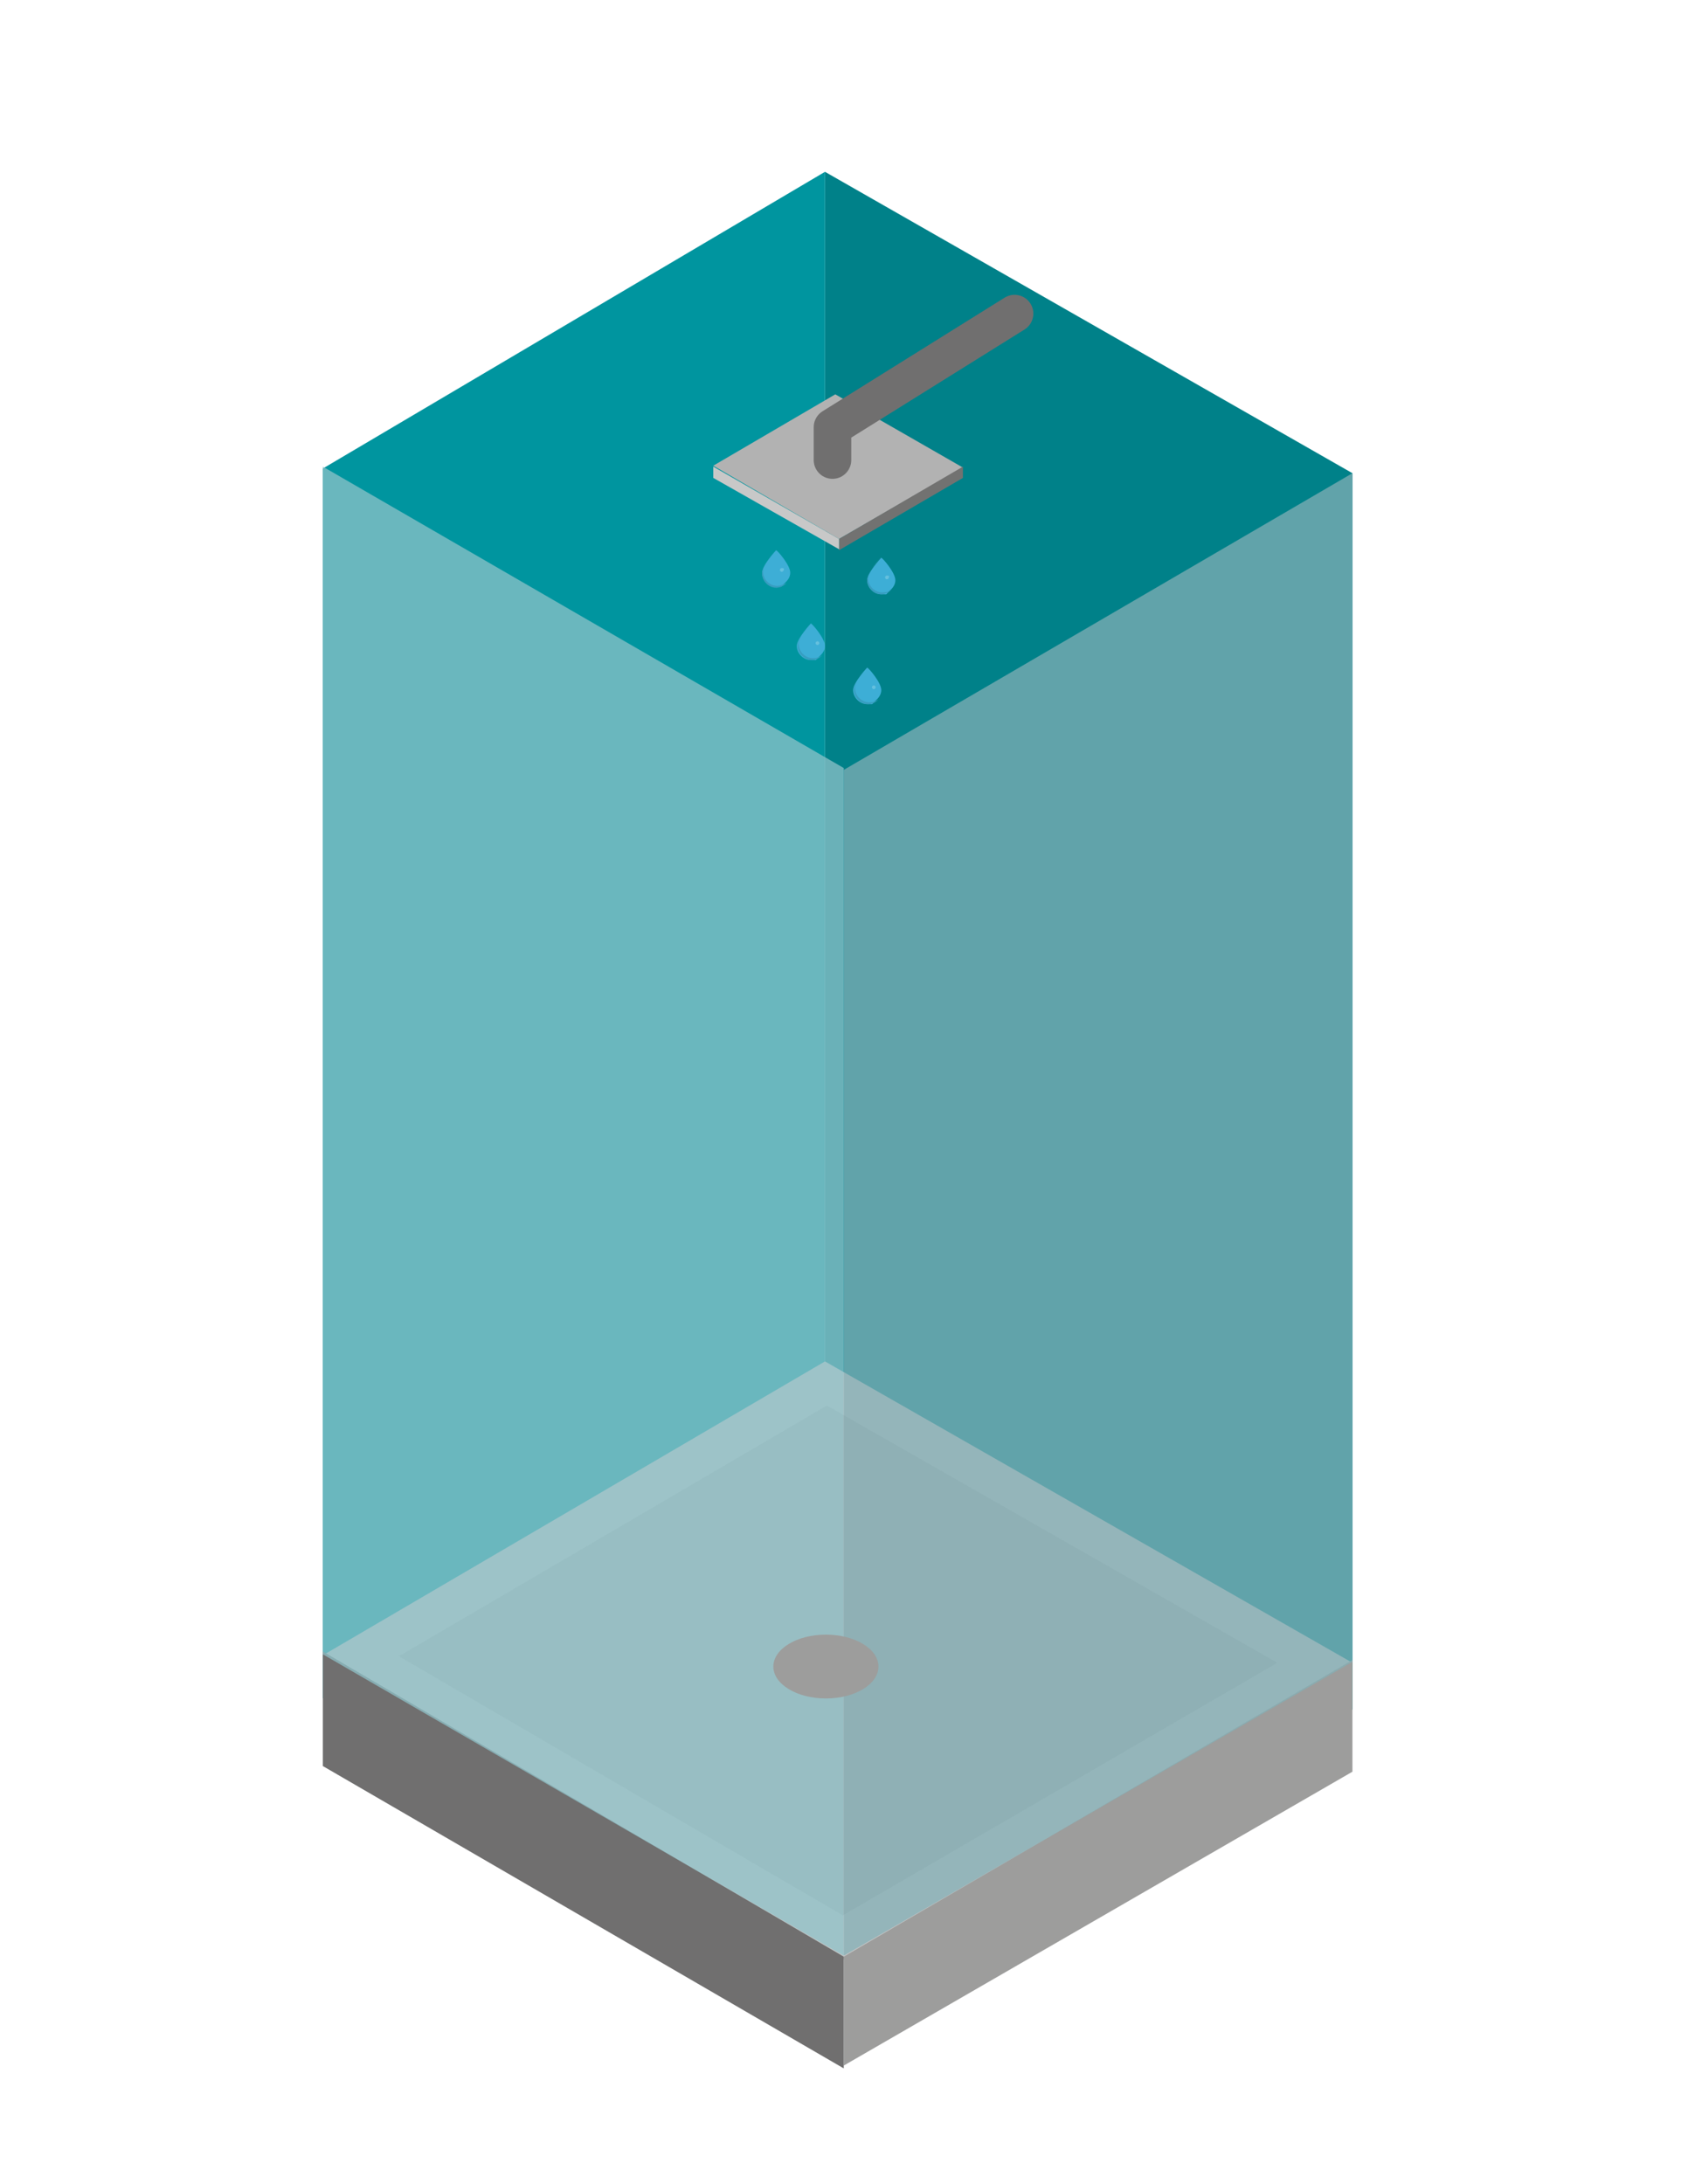
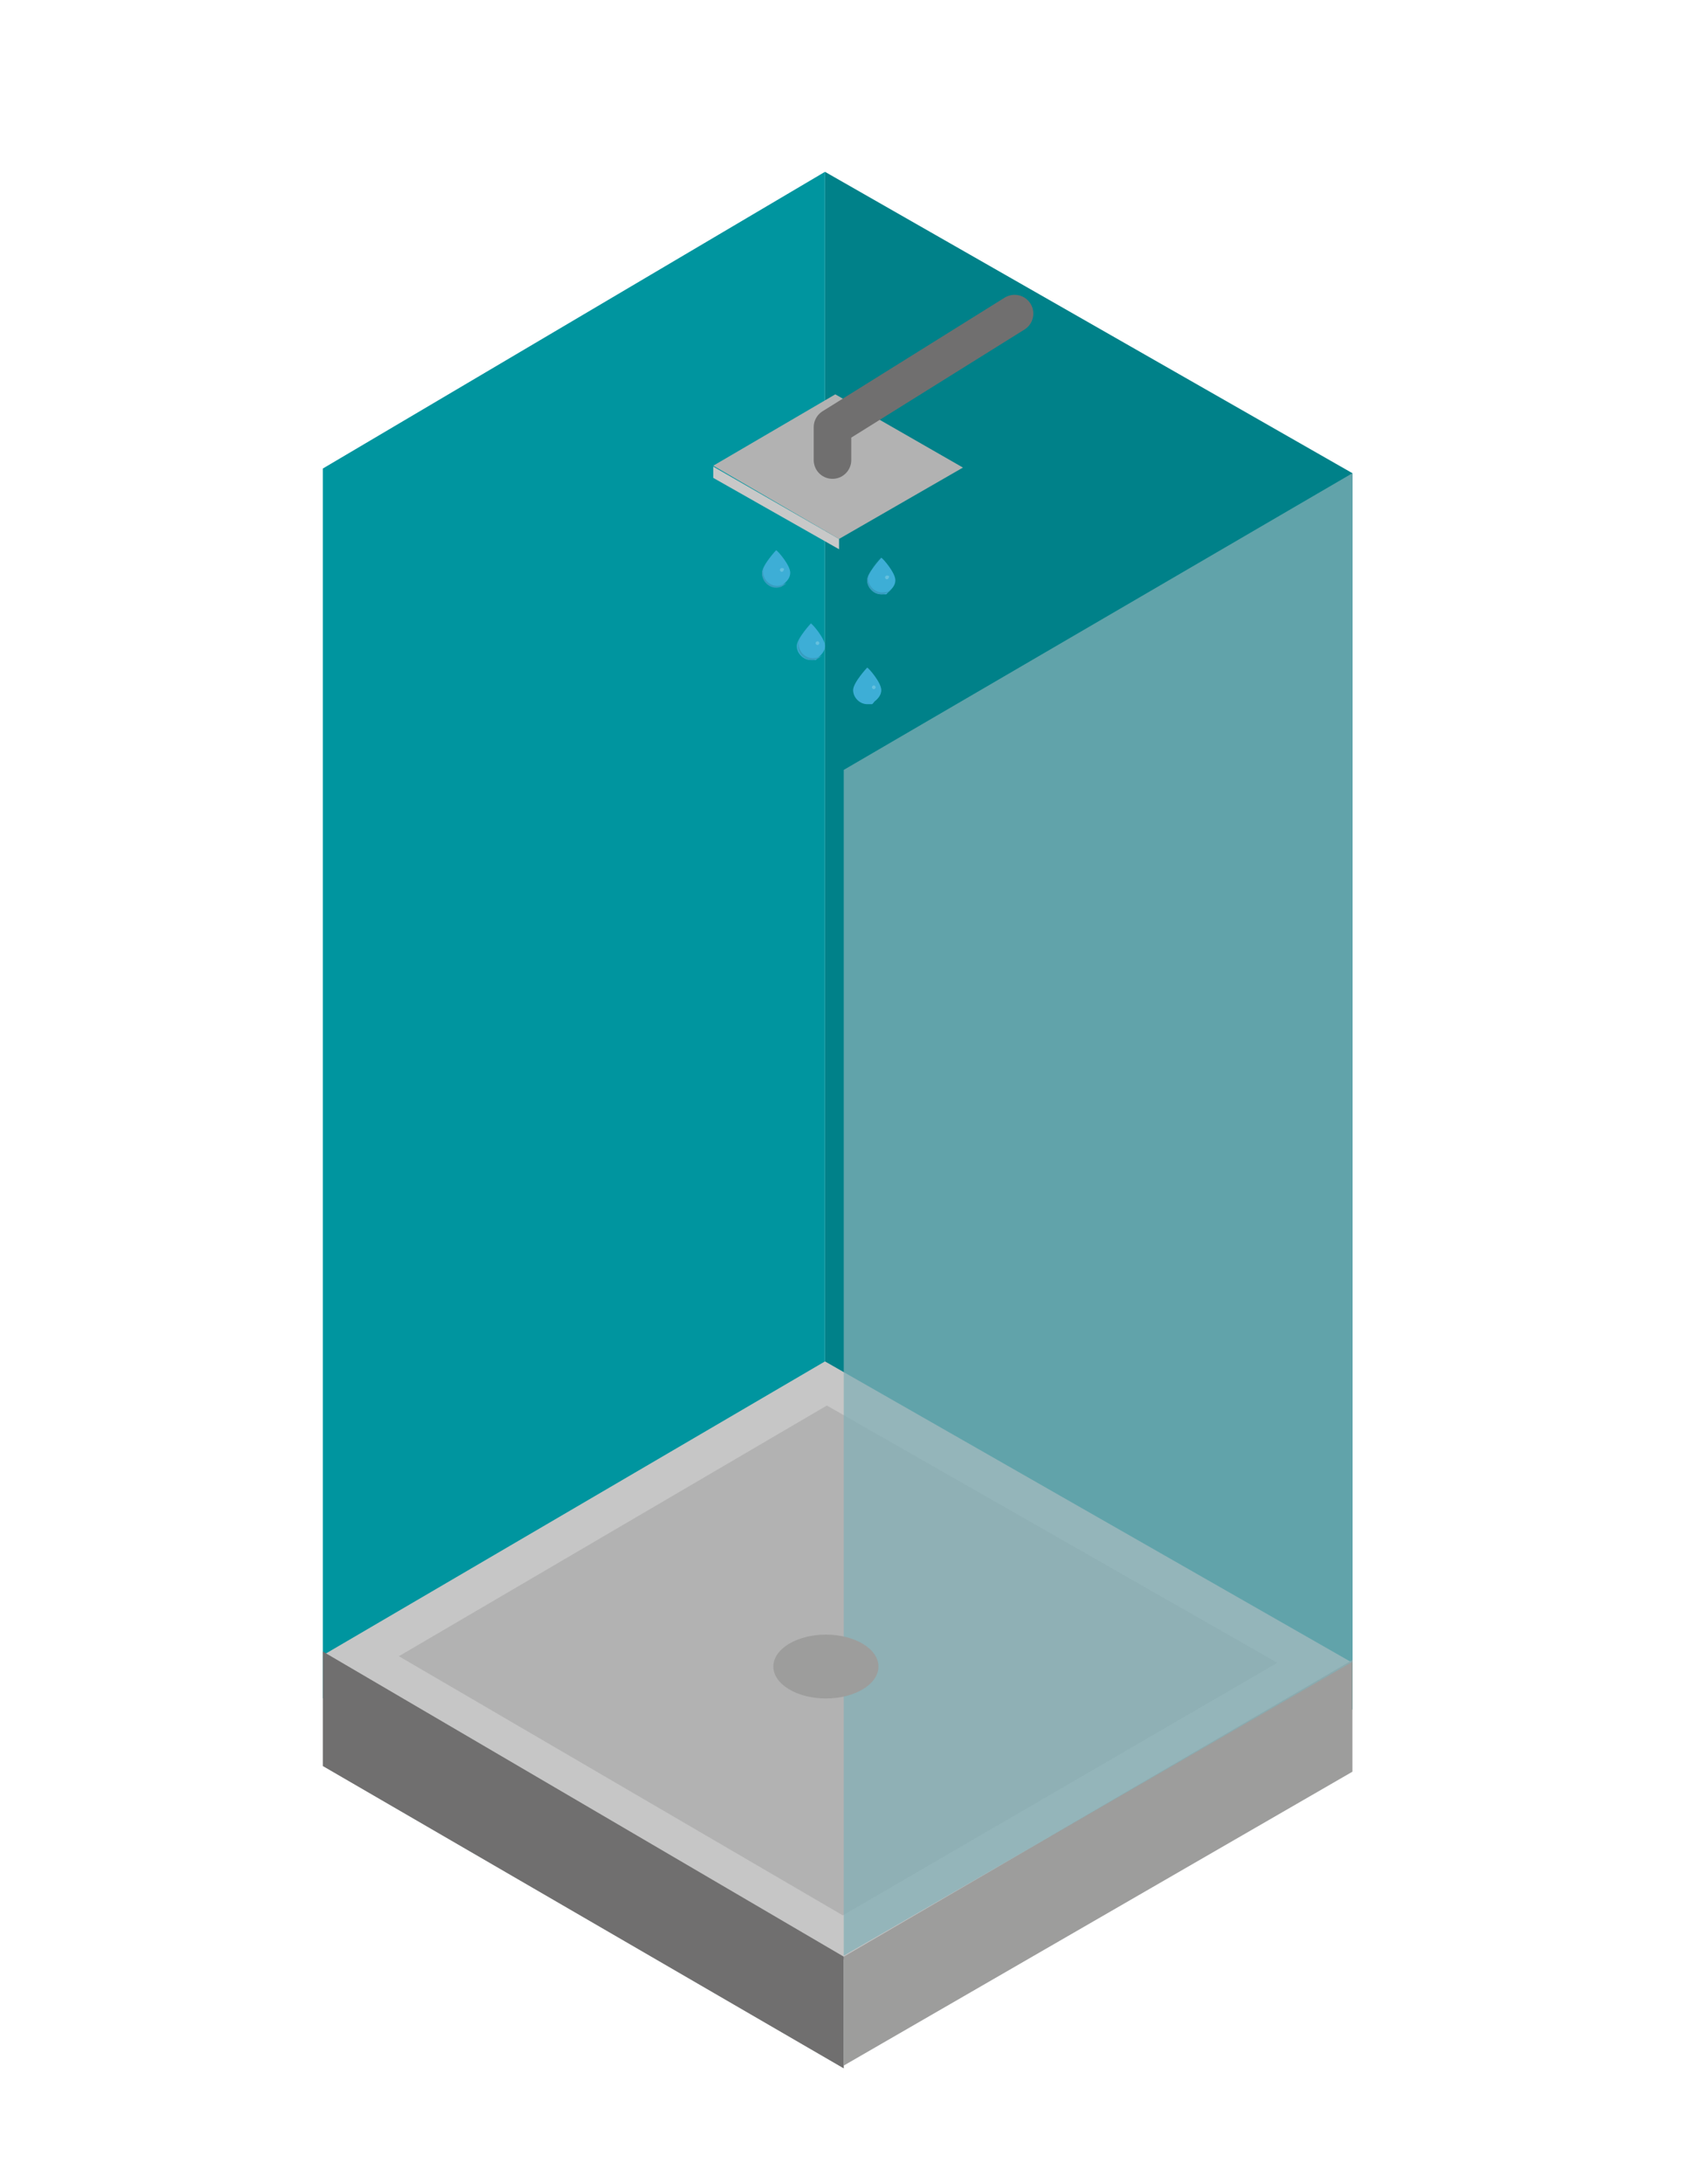
<svg xmlns="http://www.w3.org/2000/svg" version="1.1" x="0px" y="0px" viewBox="0 0 180.6 232.6" style="enable-background:new 0 0 180.6 232.6;" xml:space="preserve">
  <style type="text/css">
	.st0{opacity:0.5;fill:#8A8989;}
	.st1{fill:#97AA40;}
	.st2{fill:#A46F57;}
	.st3{fill:#ABB2B5;}
	.st4{fill:#E2E6E8;}
	.st5{fill:#80A944;}
	.st6{fill:#616668;}
	.st7{fill:#3F8D4A;}
	.st8{fill:url(#SVGID_1_);}
	.st9{fill:url(#SVGID_2_);}
	.st10{fill:url(#SVGID_3_);}
	.st11{fill:url(#SVGID_4_);}
	.st12{fill:url(#SVGID_5_);}
	.st13{fill:url(#SVGID_6_);}
	.st14{fill:url(#SVGID_7_);}
	.st15{fill:url(#SVGID_8_);}
	.st16{fill:url(#SVGID_9_);}
	.st17{fill:#F4F4F4;}
	.st18{fill:#DCDCDC;}
	.st19{fill:#B4B4B4;}
	.st20{fill:#A8A8A7;}
	.st21{fill:#797979;}
	.st22{fill:#B53750;}
	.st23{fill:#A3304A;}
	.st24{fill:#AE354C;}
	.st25{fill:#772135;}
	.st26{fill:#87253D;}
	.st27{fill:#8B263F;}
	.st28{fill:#6B1D2F;}
	.st29{fill:#5BBDB5;}
	.st30{fill:#00959F;}
	.st31{fill:#8A8989;}
	.st32{fill:#883844;}
	.st33{display:none;}
	.st34{display:inline;fill:#5BBDB5;}
	.st35{display:inline;fill:#C6C6C6;}
	.st36{display:inline;fill:#B2B2B2;}
	.st37{display:inline;fill:#9D9D9C;}
	.st38{display:inline;fill:#00959F;}
	.st39{display:inline;fill:#D2D20D;}
	.st40{display:inline;fill:#B4AF1E;}
	.st41{display:inline;fill:#BEC3C5;}
	.st42{display:inline;fill:#A3C037;}
	.st43{display:inline;fill:#F8AB08;}
	.st44{display:inline;fill:#E52321;}
	.st45{display:inline;}
	.st46{fill:#934E48;}
	.st47{fill:url(#SVGID_10_);}
	.st48{fill:#86B133;}
	.st49{fill:url(#SVGID_11_);}
	.st50{fill:url(#SVGID_12_);}
	.st51{fill:url(#SVGID_13_);}
	.st52{fill:url(#SVGID_14_);}
	.st53{fill:url(#SVGID_15_);}
	.st54{fill:url(#SVGID_16_);}
	.st55{fill:url(#SVGID_17_);}
	.st56{fill:url(#SVGID_18_);}
	.st57{fill:url(#SVGID_19_);}
	.st58{fill:url(#SVGID_20_);}
	.st59{fill:url(#SVGID_21_);}
	.st60{fill-rule:evenodd;clip-rule:evenodd;fill:#E52321;}
	.st61{fill-rule:evenodd;clip-rule:evenodd;fill:#F8AB08;}
	.st62{fill-rule:evenodd;clip-rule:evenodd;fill:#A3C037;}
	.st63{fill-rule:evenodd;clip-rule:evenodd;fill:#5BBDB5;}
	.st64{fill-rule:evenodd;clip-rule:evenodd;fill:#00959F;}
	.st65{fill:#EDEDED;}
	.st66{fill:#3C3C3B;}
	.st67{fill:none;stroke:#000000;stroke-width:0.25;stroke-miterlimit:10;}
	.st68{fill:#855B47;}
	.st69{fill:#D2D20D;}
	.st70{fill:#87A02E;}
	.st71{fill:#6F8526;}
	.st72{fill:#575756;}
	.st73{fill:#6A7E24;}
	.st74{fill:#008189;}
	.st75{fill:#CBBBA0;}
	.st76{fill:#C6C6C6;}
	.st77{opacity:0.2;fill:#EDEDED;}
	.st78{opacity:0.2;fill:#54595D;}
	.st79{fill:#878787;}
	.st80{fill:#706F6F;}
	.st81{fill:#DADADA;}
	.st82{fill:#9D9D9C;}
	.st83{fill:#C0C0C0;}
	.st84{fill:#EBEBEB;}
	.st85{fill:#CECECE;}
	.st86{opacity:0.46;}
	.st87{fill:#1D1F21;}
	.st88{fill:#DD9A08;}
	.st89{fill:#E59F08;}
	.st90{fill:#CC8F08;}
	.st91{opacity:0.3;}
	.st92{fill:#E3E3E3;}
	.st93{opacity:0.2;}
	.st94{fill:url(#SVGID_22_);}
	.st95{fill:#2D2D2C;}
	.st96{fill:#FFFFFF;stroke:#00959F;stroke-miterlimit:10;}
	.st97{fill:url(#SVGID_23_);}
	.st98{fill:url(#SVGID_24_);}
	.st99{fill:url(#SVGID_25_);}
	.st100{fill:url(#SVGID_26_);}
	.st101{fill:#6E4B3A;}
	.st102{fill:none;stroke:#855B47;stroke-width:2;stroke-linecap:round;stroke-miterlimit:10;}
	.st103{fill:#AA8357;}
	.st104{fill:#E8C48D;}
	.st105{fill:#8B6B47;}
	.st106{fill:#DFC297;}
	.st107{fill:#B6BBBE;}
	.st108{fill:#A1A1A1;}
	.st109{fill:#FCEEBB;}
	.st110{fill:#DECB90;}
	.st111{fill:#EAD697;}
	.st112{fill:#E5E5E5;}
	.st113{fill:#7E3B58;}
	.st114{fill:#FFFFFF;}
	.st115{fill:#B2B2B2;}
	.st116{fill:#F6F6F6;}
	.st117{fill:none;stroke:#F4F4F4;stroke-miterlimit:10;}
	.st118{fill:url(#SVGID_27_);}
	.st119{fill:url(#SVGID_28_);}
	.st120{fill:#FFFFFF;stroke:#000000;stroke-width:0.25;stroke-miterlimit:10;}
	.st121{clip-path:url(#SVGID_30_);fill:#1D1F21;}
	.st122{fill:#727271;}
	.st123{fill:#616160;}
	.st124{fill:#B7B6B6;}
	.st125{fill:#AAAAA9;}
	.st126{fill:#7E7E7D;}
	.st127{fill:#B0B0B0;}
	.st128{fill:#838382;}
	.st129{fill:#C4C4C4;}
	.st130{fill:#999998;}
	.st131{fill:#9B9B9A;}
	.st132{fill:none;stroke:#000000;stroke-miterlimit:10;}
	.st133{fill:#A6A6A5;}
	.st134{fill:#8C8C8B;}
	.st135{fill:#FEFEFE;}
	.st136{clip-path:url(#SVGID_32_);fill:#1D1F21;}
	.st137{clip-path:url(#SVGID_34_);fill:#1D1F21;}
	.st138{fill:#F0F0F0;}
	.st139{fill:#D2D2D2;}
	.st140{fill:#E52321;}
	.st141{fill:#C3211A;}
	.st142{fill:#A81E14;}
	.st143{fill:#F8AB08;}
	.st144{fill:#B88207;}
	.st145{fill:#97B233;}
	.st146{fill:#A3C037;}
	.st147{fill:#839B2D;}
	.st148{fill:#4B9B94;}
	.st149{fill:#448D87;}
	.st150{fill:#008A93;}
	.st151{fill:#007D84;}
	.st152{fill:url(#SVGID_35_);}
	.st153{clip-path:url(#SVGID_37_);fill:#1D1F21;}
	.st154{clip-path:url(#SVGID_39_);fill:#1D1F21;}
	.st155{clip-path:url(#SVGID_41_);fill:#1D1F21;}
	.st156{fill:#632C43;}
	.st157{fill:#DFCC00;}
	.st158{clip-path:url(#SVGID_43_);}
	.st159{fill:#757474;}
	.st160{clip-path:url(#SVGID_45_);}
	.st161{fill:#BEC3C5;}
	.st162{fill:#0095A0;}
	.st163{fill:#A4C138;}
	.st164{fill:#F8AA0D;}
	.st165{fill:#E52521;}
	.st166{fill:#56BCB5;}
	.st167{fill:#A08D46;}
	.st168{fill:#FFE297;}
	.st169{fill:#F2F2F2;}
	.st170{fill:#919799;}
	.st171{fill:url(#SVGID_46_);}
	.st172{fill:url(#SVGID_47_);}
	.st173{fill:url(#SVGID_48_);}
	.st174{fill:url(#SVGID_49_);}
	.st175{fill:url(#SVGID_50_);}
	.st176{fill:url(#SVGID_51_);}
	.st177{fill:url(#SVGID_52_);}
	.st178{fill:url(#SVGID_53_);}
	.st179{fill:#B4AF1E;}
	.st180{fill:url(#SVGID_54_);}
	.st181{fill:url(#SVGID_55_);}
	.st182{fill:url(#SVGID_56_);}
	.st183{fill:url(#SVGID_57_);}
	.st184{fill:url(#SVGID_58_);}
	.st185{fill:url(#SVGID_59_);}
	.st186{fill:url(#SVGID_60_);}
	.st187{fill:url(#SVGID_61_);}
	.st188{fill:url(#SVGID_62_);}
	.st189{fill:url(#SVGID_63_);}
	.st190{fill:url(#SVGID_64_);}
	.st191{fill:none;stroke:#BAB484;stroke-width:4;stroke-miterlimit:10;}
	.st192{fill:url(#SVGID_65_);}
	.st193{fill:#659172;}
	.st194{fill:url(#SVGID_66_);}
	.st195{fill:#82B57A;}
	.st196{fill:url(#SVGID_67_);}
	.st197{fill:#7FB894;}
	.st198{fill:url(#SVGID_68_);}
	.st199{fill:url(#SVGID_69_);}
	.st200{fill:url(#SVGID_70_);}
	.st201{fill:url(#SVGID_71_);}
	.st202{fill:url(#SVGID_72_);}
	.st203{fill:url(#SVGID_73_);}
	.st204{fill:url(#SVGID_74_);}
	.st205{fill:url(#SVGID_75_);}
	.st206{fill:url(#SVGID_76_);}
	.st207{fill:url(#SVGID_77_);}
	.st208{fill:#698C28;}
	.st209{fill:url(#SVGID_78_);}
	.st210{fill:#6B8E29;}
	.st211{fill:url(#SVGID_79_);}
	.st212{fill:#7CA430;}
	.st213{fill:url(#SVGID_80_);}
	.st214{fill:url(#SVGID_81_);}
	.st215{fill:url(#SVGID_82_);}
	.st216{fill:url(#SVGID_83_);}
	.st217{fill:url(#SVGID_84_);}
	.st218{fill:url(#SVGID_85_);}
	.st219{fill:url(#SVGID_86_);}
	.st220{fill:url(#SVGID_87_);}
	.st221{fill:url(#SVGID_88_);}
	.st222{fill:url(#SVGID_89_);}
	.st223{fill:url(#SVGID_90_);}
	.st224{fill:url(#SVGID_91_);}
	.st225{fill:url(#SVGID_92_);}
	.st226{fill:url(#SVGID_93_);}
	.st227{fill:url(#SVGID_94_);}
	.st228{fill:url(#SVGID_95_);}
	.st229{fill:url(#SVGID_96_);}
	.st230{fill:url(#SVGID_97_);}
	.st231{fill:url(#SVGID_98_);}
	.st232{fill:url(#SVGID_99_);}
	.st233{fill:url(#SVGID_100_);}
	.st234{fill:url(#SVGID_101_);}
	.st235{fill:url(#SVGID_102_);}
	.st236{fill:url(#SVGID_103_);}
	.st237{fill:url(#SVGID_104_);}
	.st238{fill:url(#SVGID_105_);}
	.st239{fill:url(#SVGID_106_);}
	.st240{fill:url(#SVGID_107_);}
	.st241{fill:url(#SVGID_108_);}
	.st242{fill:url(#SVGID_109_);}
	.st243{fill:url(#SVGID_110_);}
	.st244{fill:url(#SVGID_111_);}
	.st245{fill:url(#SVGID_112_);}
	.st246{fill:url(#SVGID_113_);}
	.st247{fill:url(#SVGID_114_);}
	.st248{fill:url(#SVGID_115_);}
	.st249{fill:url(#SVGID_116_);}
	.st250{fill:url(#SVGID_117_);}
	.st251{fill:url(#SVGID_118_);}
	.st252{fill:url(#SVGID_119_);}
	.st253{fill:url(#SVGID_120_);}
	.st254{fill:url(#SVGID_121_);}
	.st255{fill:url(#SVGID_122_);}
	.st256{fill:url(#SVGID_123_);}
	.st257{fill:url(#SVGID_124_);}
	.st258{fill:url(#SVGID_125_);}
	.st259{fill:url(#SVGID_126_);}
	.st260{fill:url(#SVGID_127_);}
	.st261{fill:url(#SVGID_128_);}
	.st262{fill:url(#SVGID_129_);}
	.st263{fill:url(#SVGID_130_);}
	.st264{fill:url(#SVGID_131_);}
	.st265{fill:url(#SVGID_132_);}
	.st266{fill:url(#SVGID_133_);}
	.st267{fill:url(#SVGID_134_);}
	.st268{fill:url(#SVGID_135_);}
	.st269{fill:url(#SVGID_136_);}
	.st270{fill:url(#SVGID_137_);}
	.st271{fill:url(#SVGID_138_);}
	.st272{fill:url(#SVGID_139_);}
	.st273{fill:url(#SVGID_140_);}
	.st274{fill:url(#SVGID_141_);}
	.st275{fill:url(#SVGID_142_);}
	.st276{fill:url(#SVGID_143_);}
	.st277{fill:url(#SVGID_144_);}
	.st278{fill:url(#SVGID_145_);}
	.st279{fill:url(#SVGID_146_);}
	.st280{fill:url(#SVGID_147_);}
	.st281{fill:url(#SVGID_148_);}
	.st282{fill:#C3C40E;}
	.st283{fill:#BBBC0F;}
	.st284{fill:#B3B50F;}
	.st285{fill:#ABAC0F;}
	.st286{fill:url(#SVGID_149_);}
	.st287{fill:url(#SVGID_150_);}
	.st288{fill:url(#SVGID_151_);}
	.st289{fill:url(#SVGID_152_);}
	.st290{fill:url(#SVGID_153_);}
	.st291{opacity:0.4;fill:#54595D;}
	.st292{opacity:0.4;clip-path:url(#SVGID_155_);fill:#54595D;}
	.st293{clip-path:url(#SVGID_155_);}
	.st294{clip-path:url(#SVGID_157_);fill:#FFFFFF;}
	.st295{opacity:0.4;clip-path:url(#SVGID_159_);fill:#54595D;}
	.st296{clip-path:url(#SVGID_159_);}
	.st297{clip-path:url(#SVGID_161_);fill:#FFFFFF;}
	.st298{clip-path:url(#SVGID_163_);fill:#FFFFFF;}
	.st299{clip-path:url(#SVGID_165_);fill:#FFFFFF;}
	.st300{fill:url(#SVGID_166_);}
	.st301{fill:url(#SVGID_167_);}
	.st302{fill:url(#SVGID_168_);}
	.st303{fill:url(#SVGID_169_);}
	.st304{fill:url(#SVGID_170_);}
	.st305{fill:url(#SVGID_171_);}
	.st306{fill:url(#SVGID_172_);}
	.st307{fill:url(#SVGID_173_);}
	.st308{fill:url(#SVGID_174_);}
	.st309{fill:url(#SVGID_175_);}
	.st310{fill:url(#SVGID_176_);}
	.st311{fill:url(#SVGID_177_);}
	.st312{fill:url(#SVGID_178_);}
	.st313{fill:url(#SVGID_179_);}
	.st314{fill:url(#SVGID_180_);}
	.st315{fill:url(#SVGID_181_);}
	.st316{fill:#ECEBE2;}
	.st317{fill:#CECDC2;}
	.st318{fill:url(#SVGID_182_);}
	.st319{fill:url(#SVGID_183_);}
	.st320{fill:url(#SVGID_184_);}
	.st321{fill:url(#SVGID_185_);}
	.st322{fill:url(#SVGID_186_);}
	.st323{fill:url(#SVGID_187_);}
	.st324{fill:none;stroke:#000000;stroke-width:0.5;stroke-miterlimit:10;}
	.st325{opacity:0.4;clip-path:url(#SVGID_189_);fill:#54595D;}
	.st326{clip-path:url(#SVGID_189_);}
	.st327{stroke:#FFFFFF;stroke-linecap:round;stroke-miterlimit:10;}
	.st328{opacity:0.4;clip-path:url(#SVGID_191_);fill:#54595D;}
	.st329{clip-path:url(#SVGID_191_);}
	.st330{opacity:0.4;clip-path:url(#SVGID_193_);fill:#54595D;}
	.st331{clip-path:url(#SVGID_193_);}
	.st332{fill:#F2F2F2;stroke:#FFFFFF;stroke-width:0.25;stroke-miterlimit:10;}
	.st333{fill:url(#SVGID_194_);}
	.st334{fill:url(#SVGID_195_);}
	.st335{fill:url(#SVGID_196_);}
	.st336{fill:url(#SVGID_197_);}
	.st337{fill:url(#SVGID_198_);}
	.st338{fill:url(#SVGID_199_);}
	.st339{fill:url(#SVGID_200_);}
	.st340{fill:url(#SVGID_201_);}
	.st341{fill:url(#SVGID_202_);}
	.st342{fill:url(#SVGID_203_);}
	.st343{fill:url(#SVGID_204_);}
	.st344{fill:url(#SVGID_205_);}
	.st345{fill:url(#SVGID_206_);}
	.st346{fill:url(#SVGID_207_);}
	.st347{fill:url(#SVGID_208_);}
	.st348{fill:url(#SVGID_209_);}
	.st349{fill:url(#SVGID_210_);}
	.st350{fill:url(#SVGID_211_);}
	.st351{fill:url(#SVGID_212_);}
	.st352{fill:url(#SVGID_213_);}
	.st353{fill:url(#SVGID_214_);}
	.st354{fill:url(#SVGID_215_);}
	.st355{fill:url(#SVGID_216_);}
	.st356{fill:url(#SVGID_217_);}
	.st357{fill:url(#SVGID_218_);}
	.st358{fill:url(#SVGID_219_);}
	.st359{fill:url(#SVGID_220_);}
	.st360{fill:url(#SVGID_221_);}
	.st361{fill:url(#SVGID_222_);}
	.st362{fill:url(#SVGID_223_);}
	.st363{fill:url(#SVGID_224_);}
	.st364{fill:url(#SVGID_225_);}
	.st365{fill:url(#SVGID_226_);}
	.st366{fill:url(#SVGID_227_);}
	.st367{fill:url(#SVGID_228_);}
	.st368{fill:url(#SVGID_229_);}
	.st369{fill:url(#SVGID_230_);}
	.st370{fill:url(#SVGID_231_);}
	.st371{fill:url(#SVGID_232_);}
	.st372{fill:url(#SVGID_233_);}
	.st373{fill:url(#SVGID_234_);}
	.st374{fill:url(#SVGID_235_);}
	.st375{fill:url(#SVGID_236_);}
	.st376{fill:url(#SVGID_237_);}
	.st377{fill:url(#SVGID_238_);}
	.st378{fill:url(#SVGID_239_);}
	.st379{fill:url(#SVGID_240_);}
	.st380{fill:url(#SVGID_241_);}
	.st381{fill:url(#SVGID_242_);}
	.st382{fill:url(#SVGID_243_);}
	.st383{fill:url(#SVGID_244_);}
	.st384{fill:url(#SVGID_245_);}
	.st385{fill:url(#SVGID_246_);}
	.st386{fill:url(#SVGID_247_);}
	.st387{fill:url(#SVGID_248_);}
	.st388{fill:url(#SVGID_249_);}
	.st389{fill:url(#SVGID_250_);}
	.st390{fill:url(#SVGID_251_);}
	.st391{fill:url(#SVGID_252_);}
	.st392{fill:url(#SVGID_253_);}
	.st393{fill:url(#SVGID_254_);}
	.st394{fill:url(#SVGID_255_);}
	.st395{fill:url(#SVGID_256_);}
	.st396{fill:url(#SVGID_257_);}
	.st397{fill:url(#SVGID_258_);}
	.st398{fill:url(#SVGID_259_);}
	.st399{fill:url(#SVGID_260_);}
	.st400{fill:url(#SVGID_261_);}
	.st401{fill:url(#SVGID_262_);}
	.st402{fill:url(#SVGID_263_);}
	.st403{fill:url(#SVGID_264_);}
	.st404{fill:url(#SVGID_265_);}
	.st405{fill:url(#SVGID_266_);}
	.st406{fill:url(#SVGID_267_);}
	.st407{fill:url(#SVGID_268_);}
	.st408{fill:url(#SVGID_269_);}
	.st409{fill:url(#SVGID_270_);}
	.st410{fill:url(#SVGID_271_);}
	.st411{fill:url(#SVGID_272_);}
	.st412{fill:url(#SVGID_273_);}
	.st413{fill:url(#SVGID_274_);}
	.st414{fill:url(#SVGID_275_);}
	.st415{fill:url(#SVGID_276_);}
	.st416{fill:url(#SVGID_277_);}
	.st417{fill:url(#SVGID_278_);}
	.st418{fill:url(#SVGID_279_);}
	.st419{fill:url(#SVGID_280_);}
	.st420{fill:url(#SVGID_281_);}
	.st421{fill:url(#SVGID_282_);}
	.st422{fill:url(#SVGID_283_);}
	.st423{fill:url(#SVGID_284_);}
	.st424{fill:url(#SVGID_285_);}
	.st425{fill:url(#SVGID_286_);}
	.st426{fill:url(#SVGID_287_);}
	.st427{fill:url(#SVGID_288_);}
	.st428{fill:url(#SVGID_289_);}
	.st429{fill:url(#SVGID_290_);}
	.st430{fill:url(#SVGID_291_);}
	.st431{fill:url(#SVGID_292_);}
	.st432{fill:url(#SVGID_293_);}
	.st433{fill:url(#SVGID_294_);}
	.st434{fill:url(#SVGID_295_);}
	.st435{fill:url(#SVGID_296_);}
	.st436{fill:url(#SVGID_297_);}
	.st437{fill:url(#SVGID_298_);}
	.st438{fill:url(#SVGID_299_);}
	.st439{fill:url(#SVGID_300_);}
	.st440{fill:url(#SVGID_301_);}
	.st441{fill:url(#SVGID_302_);}
	.st442{fill:url(#SVGID_303_);}
	.st443{fill:url(#SVGID_304_);}
	.st444{fill:url(#SVGID_305_);}
	.st445{fill:url(#SVGID_306_);}
	.st446{fill:url(#SVGID_307_);}
	.st447{fill:url(#SVGID_308_);}
	.st448{fill:url(#SVGID_309_);}
	.st449{fill:url(#SVGID_310_);}
	.st450{fill:url(#SVGID_311_);}
	.st451{fill:url(#SVGID_312_);}
	.st452{fill:url(#SVGID_313_);}
	.st453{fill:url(#SVGID_314_);}
	.st454{fill:url(#SVGID_315_);}
	.st455{opacity:0.4;clip-path:url(#SVGID_317_);fill:#54595D;}
	.st456{clip-path:url(#SVGID_317_);}
	.st457{clip-path:url(#SVGID_319_);fill:#FFFFFF;}
	.st458{opacity:0.4;clip-path:url(#SVGID_321_);fill:#54595D;}
	.st459{clip-path:url(#SVGID_321_);}
	.st460{clip-path:url(#SVGID_323_);fill:#FFFFFF;}
	.st461{clip-path:url(#SVGID_325_);fill:#FFFFFF;}
	.st462{clip-path:url(#SVGID_327_);fill:#FFFFFF;}
	.st463{fill:url(#SVGID_328_);}
	.st464{fill:url(#SVGID_329_);}
	.st465{fill:url(#SVGID_330_);}
	.st466{fill:url(#SVGID_331_);}
	.st467{fill:url(#SVGID_332_);}
	.st468{fill:url(#SVGID_333_);}
	.st469{fill:url(#SVGID_334_);}
	.st470{fill:url(#SVGID_335_);}
	.st471{fill:url(#SVGID_336_);}
	.st472{fill:url(#SVGID_337_);}
	.st473{fill:url(#SVGID_338_);}
	.st474{fill:url(#SVGID_339_);}
	.st475{fill:url(#SVGID_340_);}
	.st476{fill:url(#SVGID_341_);}
	.st477{fill:url(#SVGID_342_);}
	.st478{fill:url(#SVGID_343_);}
	.st479{fill:url(#SVGID_344_);}
	.st480{fill:url(#SVGID_345_);}
	.st481{fill:url(#SVGID_346_);}
	.st482{fill:url(#SVGID_347_);}
	.st483{fill:url(#SVGID_348_);}
	.st484{fill:url(#SVGID_349_);}
	.st485{opacity:0.4;clip-path:url(#SVGID_351_);fill:#54595D;}
	.st486{clip-path:url(#SVGID_351_);}
	.st487{opacity:0.4;clip-path:url(#SVGID_353_);fill:#54595D;}
	.st488{clip-path:url(#SVGID_353_);}
	.st489{opacity:0.4;clip-path:url(#SVGID_355_);fill:#54595D;}
	.st490{clip-path:url(#SVGID_355_);}
	.st491{fill:url(#SVGID_356_);}
	.st492{fill:url(#SVGID_357_);}
	.st493{fill:url(#SVGID_358_);}
	.st494{fill:url(#SVGID_359_);}
	.st495{fill:url(#SVGID_360_);}
	.st496{fill:url(#SVGID_361_);}
	.st497{fill:url(#SVGID_362_);}
	.st498{fill:url(#SVGID_363_);}
	.st499{fill:url(#SVGID_364_);}
	.st500{fill:url(#SVGID_365_);}
	.st501{fill:url(#SVGID_366_);}
	.st502{fill:url(#SVGID_367_);}
	.st503{fill:url(#SVGID_368_);}
	.st504{fill:url(#SVGID_369_);}
	.st505{fill:none;stroke:#000000;stroke-width:0.5;}
	.st506{fill:none;stroke:#F4F4F4;stroke-width:0.428;stroke-miterlimit:10;}
	.st507{fill:url(#SVGID_370_);}
	.st508{fill:url(#SVGID_371_);}
	.st509{fill:url(#SVGID_372_);}
	.st510{clip-path:url(#SVGID_374_);fill:#1D1F21;}
	.st511{fill:none;}
	.st512{clip-path:url(#SVGID_376_);fill:#1D1F21;}
	.st513{fill:#9F9F9F;}
	.st514{fill:none;stroke:#D21524;stroke-width:7;stroke-miterlimit:10;}
	.st515{fill:#D21524;}
	.st516{fill:none;stroke:#FFFFFF;stroke-miterlimit:10;}
	.st517{fill:#6D6A67;}
	.st518{fill:#333331;}
	.st519{fill:#757277;}
	.st520{fill:#959290;}
	.st521{fill:#B6B6B9;}
	.st522{fill:#929088;}
	.st523{fill:#595755;}
	.st524{fill:#605E5B;}
	.st525{fill:#7D7977;}
	.st526{fill:#7F8922;}
	.st527{fill:#424B0D;}
	.st528{fill:#5D6618;}
	.st529{fill:#B9B8B8;}
	.st530{fill:url(#SVGID_377_);}
	.st531{fill:url(#SVGID_378_);}
	.st532{fill:url(#SVGID_379_);}
	.st533{fill:url(#SVGID_380_);}
	.st534{fill:url(#SVGID_381_);}
	.st535{fill:url(#SVGID_382_);}
	.st536{fill:#00959F;stroke:#7E5153;stroke-linejoin:round;stroke-miterlimit:10;}
	.st537{fill:#FAF1E1;}
	.st538{fill:#B9AB7A;}
	.st539{fill:#929292;}
	.st540{fill:none;stroke:#B7B6B6;stroke-linecap:round;stroke-miterlimit:10;}
	.st541{fill:none;stroke:#D1C088;stroke-width:0.5;stroke-miterlimit:10;}
	.st542{fill:#837A50;}
	.st543{fill:#C8C8C8;}
	.st544{fill:url(#SVGID_383_);}
	.st545{fill:url(#SVGID_384_);}
	.st546{fill:url(#SVGID_385_);}
	.st547{fill:url(#SVGID_386_);}
	.st548{fill:url(#SVGID_387_);}
	.st549{fill:url(#SVGID_388_);}
	.st550{fill:url(#SVGID_389_);}
	.st551{fill:url(#SVGID_390_);}
	.st552{fill:url(#SVGID_391_);}
	.st553{fill:url(#SVGID_392_);}
	.st554{fill:url(#SVGID_393_);}
	.st555{fill:#A69288;}
	.st556{fill:url(#SVGID_394_);}
	.st557{fill:#AE755D;}
	.st558{fill:#90624D;}
	.st559{fill:none;stroke:#1D1F21;stroke-linecap:round;stroke-miterlimit:10;}
	.st560{fill:#8D9496;}
	.st561{fill:#E0E0E0;}
	.st562{fill:#C8CDCF;}
	.st563{fill:#474B4D;}
	.st564{fill:#7A7F81;}
	.st565{fill:#CACFD1;}
	.st566{fill:#09B6CD;}
	.st567{fill:#4A484B;}
	.st568{fill:#A7AEB0;}
	.st569{fill:#E0E3E5;}
	.st570{fill:none;stroke:#000000;stroke-width:6;stroke-linecap:round;stroke-linejoin:round;stroke-miterlimit:10;}
	.st571{fill:#7E5153;}
	.st572{fill:none;stroke:#000000;stroke-width:6;stroke-linecap:round;stroke-miterlimit:10;}
	.st573{fill:none;stroke:#A46F57;stroke-miterlimit:10;}
	.st574{fill:#C2C2C2;}
	.st575{fill:#7C7C7B;}
	.st576{fill:#00959F;stroke:#FFFFFF;stroke-width:0.25;stroke-miterlimit:10;}
	.st577{fill:#AC6D2E;}
	.st578{fill:url(#SVGID_395_);}
	.st579{fill:url(#SVGID_396_);}
	.st580{fill:url(#SVGID_397_);}
	.st581{fill:url(#SVGID_398_);}
	.st582{fill:url(#SVGID_399_);}
	.st583{fill:url(#SVGID_400_);}
	.st584{fill:url(#SVGID_401_);}
	.st585{fill:url(#SVGID_402_);}
	.st586{fill:url(#SVGID_403_);}
	.st587{fill:url(#SVGID_404_);}
	.st588{fill:url(#SVGID_405_);}
	.st589{fill:url(#SVGID_406_);}
	.st590{fill:url(#SVGID_407_);}
	.st591{fill:url(#SVGID_408_);}
	.st592{fill:url(#SVGID_409_);}
	.st593{fill:#00878F;}
	.st594{fill:none;stroke:#C9AF1E;stroke-width:0.25;stroke-miterlimit:10;}
	.st595{fill:#9D6E53;}
	.st596{fill:#7F8D31;}
	.st597{fill:#6E7B2C;}
	.st598{fill:url(#SVGID_410_);}
	.st599{fill:url(#SVGID_411_);}
	.st600{fill:url(#SVGID_412_);}
	.st601{fill:#4BB9AC;}
	.st602{fill:#F7AA0D;}
	.st603{fill:#C7D0D1;}
	.st604{fill:#969696;}
	.st605{fill:#F28F0F;}
	.st606{fill:#F9B009;}
	.st607{fill:#F7A50F;}
	.st608{fill:#ED6C1A;}
	.st609{fill:#FCBF00;}
	.st610{fill:#555454;}
	.st611{fill:#BAC5C9;}
	.st612{opacity:0.2;fill:#858584;}
	.st613{fill:#3D4141;}
	.st614{fill:url(#SVGID_413_);}
	.st615{fill:#BDBCBC;}
	.st616{fill:#FBB800;}
	.st617{fill:#D49D00;}
	.st618{fill:#B28500;}
	.st619{fill:#FFD000;}
	.st620{fill:#C89500;}
	.st621{fill:#957000;}
	.st622{opacity:0.1;fill:#54595D;}
	.st623{fill:#141717;}
	.st624{fill:#91940E;}
	.st625{fill:#ACAE0F;}
	.st626{fill:url(#SVGID_414_);}
	.st627{fill:url(#SVGID_415_);}
	.st628{fill:url(#SVGID_416_);}
	.st629{fill:url(#SVGID_417_);}
	.st630{fill:url(#SVGID_418_);}
	.st631{fill:url(#SVGID_419_);}
	.st632{fill:url(#SVGID_420_);}
	.st633{fill:url(#SVGID_421_);}
	.st634{fill:url(#SVGID_422_);}
	.st635{fill:url(#SVGID_423_);}
	.st636{fill:url(#SVGID_424_);}
	.st637{fill:url(#SVGID_425_);}
	.st638{fill:url(#SVGID_426_);}
	.st639{fill:url(#SVGID_427_);}
	.st640{fill:url(#SVGID_428_);}
	.st641{fill:url(#SVGID_429_);}
	.st642{fill:url(#SVGID_430_);}
	.st643{fill:url(#SVGID_431_);}
	.st644{fill:url(#SVGID_432_);}
	.st645{fill:url(#SVGID_433_);}
	.st646{fill:url(#SVGID_434_);}
	.st647{fill:url(#SVGID_435_);}
	.st648{fill:url(#SVGID_436_);}
	.st649{fill:url(#SVGID_437_);}
	.st650{fill:url(#SVGID_438_);}
	.st651{fill:url(#SVGID_439_);}
	.st652{fill:url(#SVGID_440_);}
	.st653{fill:url(#SVGID_441_);}
	.st654{fill:url(#SVGID_442_);}
	.st655{fill:url(#SVGID_443_);}
	.st656{fill:url(#SVGID_444_);}
	.st657{fill:url(#SVGID_445_);}
	.st658{fill:url(#SVGID_446_);}
	.st659{fill:url(#SVGID_447_);}
	.st660{fill:url(#SVGID_448_);}
	.st661{fill:url(#SVGID_449_);}
	.st662{fill:url(#SVGID_450_);}
	.st663{fill:url(#SVGID_451_);}
	.st664{fill:url(#SVGID_452_);}
	.st665{fill:url(#SVGID_453_);}
	.st666{fill:url(#SVGID_454_);}
	.st667{fill:url(#SVGID_455_);}
	.st668{fill:url(#SVGID_456_);}
	.st669{fill:url(#SVGID_457_);}
	.st670{fill:url(#SVGID_458_);}
	.st671{fill:url(#SVGID_459_);}
	.st672{fill:url(#SVGID_460_);}
	.st673{fill:url(#SVGID_461_);}
	.st674{opacity:0.1;}
	.st675{fill:#54595D;}
	.st676{clip-path:url(#SVGID_463_);fill:#1D1F21;}
	.st677{clip-path:url(#SVGID_465_);fill:#1D1F21;}
	.st678{fill:#D80B28;}
	.st679{fill:#CFCFCC;}
	.st680{fill:#E1E4E3;}
	.st681{fill:#AB0F1D;}
	.st682{fill:#AE0F1E;}
	.st683{fill:url(#SVGID_466_);}
	.st684{fill:url(#SVGID_467_);}
	.st685{fill:url(#SVGID_468_);}
	.st686{fill:url(#SVGID_469_);}
	.st687{fill:#D4D4D4;}
	.st688{fill:url(#SVGID_470_);}
	.st689{fill:url(#SVGID_471_);}
	.st690{fill:url(#SVGID_472_);}
	.st691{fill:url(#SVGID_473_);}
	.st692{fill:#D1C088;}
	.st693{clip-path:url(#SVGID_475_);fill:#1D1F21;}
	.st694{fill:url(#SVGID_476_);}
	.st695{fill:url(#SVGID_477_);}
	.st696{fill:url(#SVGID_478_);}
	.st697{clip-path:url(#SVGID_480_);fill:#1D1F21;}
	.st698{fill:url(#SVGID_481_);}
	.st699{fill:url(#SVGID_482_);}
	.st700{fill:url(#SVGID_483_);}
	.st701{fill:none;stroke:#E52321;stroke-linejoin:round;}
	.st702{fill:url(#SVGID_484_);}
	.st703{fill:url(#SVGID_485_);}
	.st704{fill:url(#SVGID_486_);}
	.st705{fill:url(#SVGID_487_);}
	.st706{fill:url(#SVGID_488_);}
	.st707{fill:url(#SVGID_489_);}
	.st708{fill:url(#SVGID_490_);}
	.st709{fill:url(#SVGID_491_);}
	.st710{fill:url(#SVGID_492_);}
	.st711{fill:url(#SVGID_493_);}
	.st712{fill:url(#SVGID_494_);}
	.st713{fill:url(#SVGID_495_);}
	.st714{fill:url(#SVGID_496_);}
	.st715{fill:url(#SVGID_497_);}
	.st716{fill:url(#SVGID_498_);}
	.st717{fill:url(#SVGID_499_);}
	.st718{fill:url(#SVGID_500_);}
	.st719{fill:url(#SVGID_501_);}
	.st720{fill:url(#SVGID_502_);}
	.st721{fill:url(#SVGID_503_);}
	.st722{fill:url(#SVGID_504_);}
	.st723{fill:url(#SVGID_505_);}
	.st724{fill:url(#SVGID_506_);}
	.st725{fill:url(#SVGID_507_);}
	.st726{fill:url(#SVGID_508_);}
	.st727{fill:url(#SVGID_509_);}
	.st728{fill:url(#SVGID_510_);}
	.st729{fill:url(#SVGID_511_);}
	.st730{fill:url(#SVGID_512_);}
	.st731{fill:url(#SVGID_513_);}
	.st732{fill:url(#SVGID_514_);}
	.st733{fill:url(#SVGID_515_);}
	.st734{fill:url(#SVGID_516_);}
	.st735{fill:url(#SVGID_517_);}
	.st736{fill:none;stroke:#757474;stroke-width:0.5;stroke-miterlimit:10;}
	.st737{fill:#CA9E67;}
	.st738{fill:#B17F4A;}
	.st739{fill:#936037;}
	.st740{fill:url(#SVGID_518_);}
	.st741{fill:url(#SVGID_519_);}
	.st742{fill:url(#SVGID_520_);}
	.st743{fill:url(#SVGID_521_);}
	.st744{fill:#525251;}
	.st745{fill:url(#SVGID_522_);}
	.st746{fill:url(#SVGID_523_);}
	.st747{fill:url(#SVGID_524_);}
	.st748{fill:url(#SVGID_525_);}
	.st749{fill:#634E42;}
	.st750{fill:#E1B880;}
	.st751{fill:#B08A5A;}
	.st752{fill:#C1BCAD;}
	.st753{fill:#8B7451;}
	.st754{fill:#C54F5A;}
	.st755{fill:#6D4247;}
	.st756{fill:#8A3D44;}
	.st757{fill:#004B4F;}
	.st758{fill:#D2D3D4;}
	.st759{fill:#F5F7F7;}
	.st760{opacity:0.2;fill:#005F64;}
	.st761{opacity:0.2;fill:#008189;}
	.st762{clip-path:url(#SVGID_527_);}
	.st763{opacity:0.5;fill:#00959F;}
	.st764{fill:#005F64;}
	.st765{fill:#003336;}
	.st766{clip-path:url(#SVGID_529_);}
	.st767{clip-path:url(#SVGID_531_);}
	.st768{clip-path:url(#SVGID_533_);}
	.st769{clip-path:url(#SVGID_535_);fill:#1D1F21;}
	.st770{clip-path:url(#SVGID_537_);fill:#1D1F21;}
	.st771{clip-path:url(#SVGID_539_);}
	.st772{clip-path:url(#SVGID_541_);}
	.st773{clip-path:url(#SVGID_543_);fill:#1D1F21;}
	.st774{fill:#E9E9E9;}
	.st775{fill:#41BCCF;}
	.st776{fill:none;stroke:#575756;stroke-miterlimit:10;}
	.st777{fill:#B27239;}
	.st778{fill:#C78746;}
	.st779{fill:#C78C4D;}
	.st780{fill:#BD8649;}
	.st781{fill:#9B511B;}
	.st782{fill:#E39B53;}
	.st783{fill:#B25A22;}
	.st784{fill:#AB4E33;}
	.st785{fill:#8F432C;}
	.st786{fill:#C26744;}
	.st787{fill:#D8865D;}
	.st788{fill:#DCA877;}
	.st789{fill:url(#SVGID_544_);}
	.st790{opacity:0.9;fill:#4BB9AC;}
	.st791{opacity:0.8;fill:#41BCCF;}
	.st792{fill:none;stroke:#575756;stroke-width:0.25;stroke-miterlimit:10;}
	.st793{clip-path:url(#SVGID_546_);fill:#1D1F21;}
	.st794{fill:url(#SVGID_547_);}
	.st795{fill:url(#SVGID_548_);}
	.st796{fill:url(#SVGID_549_);}
	.st797{fill:url(#SVGID_550_);}
	.st798{fill:url(#SVGID_551_);}
	.st799{fill:url(#SVGID_552_);}
	.st800{fill:url(#SVGID_553_);}
	.st801{fill:url(#SVGID_554_);}
	.st802{clip-path:url(#SVGID_556_);fill:#1D1F21;}
	.st803{fill:url(#SVGID_557_);}
	.st804{fill:url(#SVGID_558_);}
	.st805{fill:url(#SVGID_559_);}
	.st806{fill:url(#SVGID_560_);}
	.st807{fill:#D29308;}
	.st808{fill:url(#SVGID_561_);}
	.st809{fill:url(#SVGID_562_);}
	.st810{fill:url(#SVGID_563_);}
	.st811{fill:url(#SVGID_564_);}
	.st812{fill:url(#SVGID_565_);}
	.st813{fill:url(#SVGID_566_);}
	.st814{fill:url(#SVGID_567_);}
	.st815{fill:#A9B2B6;}
	.st816{fill:#009998;}
	.st817{fill:#D0D0D0;}
	.st818{fill:#ADBC35;}
	.st819{fill:#798625;}
	.st820{fill:#382A17;}
	.st821{fill:#6B7721;}
	.st822{fill:#C8946E;}
	.st823{fill:#FFE04E;}
	.st824{fill:#DEC245;}
	.st825{fill:#AC9837;}
	.st826{fill:none;stroke:#000000;stroke-width:0.25;stroke-miterlimit:10;stroke-dasharray:1.022,1.022,1.022,1.022;}
	
		.st827{fill:none;stroke:#000000;stroke-width:0.25;stroke-miterlimit:10;stroke-dasharray:1.022,1.022,1.022,1.022,1.022,1.022;}
	.st828{fill:none;stroke:#000000;stroke-width:0.25;stroke-miterlimit:10;stroke-dasharray:0.438,0.438,0.438,0.438;}
	.st829{fill:url(#SVGID_572_);}
	.st830{fill:url(#SVGID_573_);}
	.st831{fill:url(#SVGID_574_);}
	.st832{fill:url(#SVGID_575_);}
	.st833{clip-path:url(#SVGID_577_);fill:#1D1F21;}
	.st834{fill:url(#SVGID_578_);}
	.st835{fill:url(#SVGID_579_);}
	.st836{fill:url(#SVGID_580_);}
	.st837{fill:url(#SVGID_581_);}
	.st838{fill:url(#SVGID_582_);}
	.st839{fill:url(#SVGID_583_);}
	.st840{fill:url(#SVGID_584_);}
	.st841{fill:url(#SVGID_585_);}
	.st842{fill:url(#SVGID_586_);}
	.st843{fill:url(#SVGID_587_);}
	.st844{fill:url(#SVGID_588_);}
	.st845{fill:url(#SVGID_589_);}
	.st846{fill:url(#SVGID_590_);}
	.st847{fill:url(#SVGID_591_);}
	.st848{fill:url(#SVGID_592_);}
	.st849{fill:url(#SVGID_593_);}
	.st850{fill:url(#SVGID_594_);}
	.st851{fill:url(#SVGID_595_);}
	.st852{fill:url(#SVGID_596_);}
	.st853{fill:url(#SVGID_597_);}
	.st854{fill:url(#SVGID_598_);}
	.st855{fill:url(#SVGID_599_);}
	.st856{fill:url(#SVGID_600_);}
	.st857{fill:url(#SVGID_601_);}
	.st858{fill:url(#SVGID_602_);}
	.st859{fill:url(#SVGID_603_);}
	.st860{fill:url(#SVGID_604_);}
	.st861{fill:url(#SVGID_605_);}
	.st862{fill:url(#SVGID_606_);}
	.st863{fill:url(#SVGID_607_);}
	.st864{fill:url(#SVGID_608_);}
	.st865{fill:url(#SVGID_609_);}
	.st866{fill:url(#SVGID_610_);}
	.st867{fill:url(#SVGID_611_);}
	.st868{fill:url(#SVGID_612_);}
	.st869{fill:url(#SVGID_613_);}
	.st870{fill:url(#SVGID_614_);}
	.st871{fill:url(#SVGID_615_);}
	.st872{clip-path:url(#SVGID_617_);fill:#1D1F21;}
	.st873{clip-path:url(#SVGID_619_);fill:#1D1F21;}
	.st874{fill:url(#SVGID_620_);}
	.st875{fill:url(#SVGID_621_);}
	.st876{fill:url(#SVGID_622_);}
	.st877{fill:url(#SVGID_623_);}
	.st878{fill:url(#SVGID_624_);}
	.st879{fill:url(#SVGID_625_);}
	.st880{fill:url(#SVGID_626_);}
	.st881{fill:url(#SVGID_627_);}
	.st882{fill:url(#SVGID_628_);}
	.st883{fill:url(#SVGID_629_);}
	.st884{fill:url(#SVGID_630_);}
	.st885{fill:url(#SVGID_631_);}
	.st886{fill:url(#SVGID_632_);}
	.st887{fill:url(#SVGID_633_);}
	.st888{fill:url(#SVGID_634_);}
	.st889{fill:url(#SVGID_635_);}
	.st890{fill:url(#SVGID_636_);}
	.st891{fill:url(#SVGID_637_);}
	.st892{fill:url(#SVGID_638_);}
	.st893{fill:url(#SVGID_639_);}
	.st894{fill:url(#SVGID_640_);}
	.st895{fill:url(#SVGID_641_);}
	.st896{fill:url(#SVGID_642_);}
	.st897{fill:url(#SVGID_643_);}
	.st898{fill:url(#SVGID_644_);}
	.st899{fill:url(#SVGID_645_);}
	.st900{fill:url(#SVGID_646_);}
	.st901{fill:url(#SVGID_647_);}
	.st902{fill:url(#SVGID_648_);}
	.st903{fill:url(#SVGID_649_);}
	.st904{fill:url(#SVGID_650_);}
	.st905{fill:url(#SVGID_651_);}
	.st906{fill:url(#SVGID_652_);}
	.st907{fill:url(#SVGID_653_);}
	.st908{fill:url(#SVGID_654_);}
	.st909{fill:url(#SVGID_655_);}
	.st910{fill:url(#SVGID_656_);}
	.st911{fill:url(#SVGID_657_);}
	.st912{clip-path:url(#SVGID_659_);fill:#1D1F21;}
	.st913{clip-path:url(#SVGID_661_);fill:#1D1F21;}
	.st914{fill-rule:evenodd;clip-rule:evenodd;fill:#E51C43;}
	.st915{fill-rule:evenodd;clip-rule:evenodd;fill:#006BB1;}
	.st916{fill-rule:evenodd;clip-rule:evenodd;fill:#CECECE;}
	.st917{fill:url(#SVGID_662_);}
	.st918{fill:url(#SVGID_663_);}
	.st919{fill:url(#SVGID_664_);}
	.st920{fill:url(#SVGID_665_);}
	.st921{fill:url(#SVGID_666_);}
	.st922{fill:url(#SVGID_667_);}
	.st923{fill:url(#SVGID_668_);}
	.st924{opacity:0.4;}
	.st925{fill:url(#SVGID_669_);}
	.st926{fill:#52A9A2;}
	.st927{fill:url(#SVGID_670_);}
	.st928{fill:url(#SVGID_671_);}
	.st929{fill:url(#SVGID_672_);}
	.st930{fill:url(#SVGID_673_);}
	.st931{fill:url(#SVGID_674_);}
	.st932{fill:url(#SVGID_675_);}
	.st933{fill:url(#SVGID_676_);}
	.st934{fill:url(#SVGID_677_);}
	.st935{fill:#BC8408;}
	.st936{fill:#9E7006;}
	.st937{fill:#D6D6D6;}
	.st938{fill:#A4BF38;}
	.st939{fill:#CF8238;}
	.st940{fill:#B7CC4F;}
	.st941{fill:#7A863C;}
	.st942{fill:#A4B745;}
	.st943{fill:#1A1E1F;}
	.st944{opacity:0.6;fill:#757474;}
	.st945{opacity:0.3;fill:#757474;}
	.st946{fill:url(#SVGID_680_);}
	.st947{fill:url(#SVGID_681_);}
	.st948{fill:url(#SVGID_682_);}
	.st949{fill:url(#SVGID_683_);}
	.st950{fill:url(#SVGID_684_);}
	.st951{fill:url(#SVGID_685_);}
	.st952{fill:none;stroke:#54595D;stroke-miterlimit:10;}
	.st953{fill:#00959F;stroke:#FFFFFF;stroke-width:0.326;stroke-miterlimit:10;}
	.st954{fill:url(#SVGID_686_);}
	.st955{fill:url(#SVGID_687_);}
	.st956{fill:url(#SVGID_688_);}
	.st957{fill:url(#SVGID_689_);}
	.st958{fill:url(#SVGID_690_);}
	.st959{fill:url(#SVGID_691_);}
	.st960{fill:url(#SVGID_692_);}
	.st961{fill:url(#SVGID_693_);}
	.st962{opacity:0.68;fill:#5BBDB5;}
	.st963{fill:url(#SVGID_694_);}
	.st964{fill:url(#SVGID_695_);}
	.st965{fill:url(#SVGID_696_);}
	.st966{fill:url(#SVGID_697_);}
	.st967{fill:url(#SVGID_698_);}
	.st968{fill:url(#SVGID_699_);}
	.st969{fill:url(#SVGID_700_);}
	.st970{clip-path:url(#SVGID_702_);}
	.st971{opacity:0.2;clip-path:url(#SVGID_704_);}
	.st972{clip-path:url(#SVGID_706_);fill:#A6A6A5;}
	.st973{clip-path:url(#SVGID_704_);fill:#F6F6F6;}
	.st974{clip-path:url(#SVGID_704_);fill:#E2E1E1;}
	.st975{clip-path:url(#SVGID_704_);fill:none;stroke:#BEBEBE;stroke-width:0.75;stroke-linecap:round;}
	.st976{clip-path:url(#SVGID_702_);fill:#8C8C8B;}
	.st977{clip-path:url(#SVGID_708_);fill:#686867;}
	.st978{clip-path:url(#SVGID_708_);fill:#E5E5E5;}
	.st979{clip-path:url(#SVGID_708_);fill:#979696;}
	.st980{clip-path:url(#SVGID_708_);fill:#8E8E8D;}
	.st981{clip-path:url(#SVGID_708_);fill:#818080;}
	.st982{clip-path:url(#SVGID_708_);fill:#DADADA;}
	.st983{clip-path:url(#SVGID_708_);fill:#FABB06;}
	.st984{clip-path:url(#SVGID_708_);fill:#070402;}
	.st985{clip-path:url(#SVGID_708_);fill:#020203;}
	.st986{clip-path:url(#SVGID_702_);fill:#6D6D6C;}
	.st987{clip-path:url(#SVGID_702_);fill:#9D9D9C;}
	.st988{opacity:0.3;clip-path:url(#SVGID_710_);}
	.st989{clip-path:url(#SVGID_712_);}
	.st990{clip-path:url(#SVGID_714_);}
	.st991{clip-path:url(#SVGID_716_);}
	.st992{clip-path:url(#SVGID_710_);fill:#8E8E8D;}
	.st993{opacity:0.7;}
	.st994{opacity:0.6;fill:#D2DDB6;}
	.st995{opacity:0.4;fill:#959D83;}
	.st996{fill:#B3BC9C;}
	.st997{fill:#FEF7FA;}
	.st998{fill:url(#SVGID_717_);}
	.st999{fill:url(#SVGID_718_);}
	.st1000{fill:url(#SVGID_719_);}
	.st1001{clip-path:url(#SVGID_721_);}
	.st1002{opacity:0.2;clip-path:url(#SVGID_723_);}
	.st1003{clip-path:url(#SVGID_725_);fill:#A6A6A5;}
	.st1004{clip-path:url(#SVGID_723_);fill:#F6F6F6;}
	.st1005{clip-path:url(#SVGID_723_);fill:#E2E1E1;}
	.st1006{clip-path:url(#SVGID_723_);fill:none;stroke:#BEBEBE;stroke-width:0.75;stroke-linecap:round;}
	.st1007{clip-path:url(#SVGID_721_);fill:#8C8C8B;}
	.st1008{clip-path:url(#SVGID_727_);fill:#686867;}
	.st1009{clip-path:url(#SVGID_727_);fill:#E5E5E5;}
	.st1010{clip-path:url(#SVGID_727_);fill:#979696;}
	.st1011{clip-path:url(#SVGID_727_);fill:#8E8E8D;}
	.st1012{clip-path:url(#SVGID_727_);fill:#818080;}
	.st1013{clip-path:url(#SVGID_727_);fill:#DADADA;}
	.st1014{clip-path:url(#SVGID_727_);fill:#FABB06;}
	.st1015{clip-path:url(#SVGID_727_);fill:#070402;}
	.st1016{clip-path:url(#SVGID_727_);fill:#020203;}
	.st1017{clip-path:url(#SVGID_721_);fill:#6D6D6C;}
	.st1018{clip-path:url(#SVGID_721_);fill:#9D9D9C;}
	.st1019{opacity:0.3;clip-path:url(#SVGID_729_);}
	.st1020{clip-path:url(#SVGID_731_);}
	.st1021{clip-path:url(#SVGID_733_);}
	.st1022{clip-path:url(#SVGID_735_);}
	.st1023{clip-path:url(#SVGID_729_);fill:#8E8E8D;}
	.st1024{stroke:#FFFFFF;stroke-width:0.25;stroke-miterlimit:10;}
	.st1025{fill:none;stroke:#000000;stroke-width:0.206;stroke-miterlimit:10;}
	.st1026{fill:none;stroke:#000000;stroke-width:0.125;stroke-miterlimit:10;}
	.st1027{fill:url(#SVGID_736_);}
	.st1028{fill:url(#SVGID_737_);}
	.st1029{fill:url(#SVGID_738_);}
	.st1030{fill:url(#SVGID_739_);}
	.st1031{opacity:0.2;fill:#9D9D9C;}
	.st1032{clip-path:url(#SVGID_741_);fill:#1D1F21;}
	.st1033{fill:#FFFFFF;stroke:#706F6F;stroke-width:1.468;stroke-linejoin:round;stroke-miterlimit:10;}
	.st1034{fill:#CDCBCC;}
	.st1035{fill:#B5B4B5;}
	.st1036{fill:#C4C2C3;}
	.st1037{fill:#6FADC5;}
	.st1038{fill:#008D36;}
	.st1039{fill:url(#SVGID_742_);}
	.st1040{fill:url(#SVGID_743_);}
	.st1041{fill:url(#SVGID_744_);}
	.st1042{fill:url(#SVGID_745_);}
	.st1043{fill:url(#SVGID_746_);}
	.st1044{fill:url(#SVGID_747_);}
	.st1045{fill:url(#SVGID_748_);}
	.st1046{fill:url(#SVGID_749_);}
	.st1047{opacity:0.36;}
	.st1048{fill:#7B6A58;}
	.st1049{fill:url(#SVGID_750_);}
	.st1050{fill:url(#SVGID_751_);}
	.st1051{fill:url(#SVGID_752_);}
	.st1052{fill:#6D6D6C;}
	.st1053{fill:#666665;}
	.st1054{fill:#E2E1E1;}
	.st1055{fill:none;stroke:#BEBEBE;stroke-width:0.428;stroke-linecap:round;}
	.st1056{fill:#979696;}
	.st1057{fill:#8E8E8D;}
	.st1058{fill:#FABB06;}
	.st1059{fill:#3AAA35;}
	.st1060{fill:none;stroke:#A46F57;stroke-width:1.805;stroke-miterlimit:10;}
	.st1061{clip-path:url(#SVGID_754_);}
	.st1062{clip-path:url(#SVGID_756_);fill:#00959F;}
	.st1063{clip-path:url(#SVGID_756_);fill:#5ABDB5;}
	.st1064{clip-path:url(#SVGID_756_);fill:#A3BF38;}
	.st1065{clip-path:url(#SVGID_756_);fill:#F7AA0D;}
	.st1066{clip-path:url(#SVGID_756_);fill:#E52521;}
	.st1067{opacity:0.39;}
	.st1068{fill:#F8AA16;}
	.st1069{fill:#BA8311;}
	.st1070{opacity:0.57;fill:#ACACAC;}
	.st1071{fill:#D49B7E;}
	.st1072{fill:#A77B65;}
	.st1073{fill:#705342;}
	.st1074{clip-path:url(#SVGID_758_);fill:#886552;}
	.st1075{clip-path:url(#SVGID_758_);fill:#DADADA;}
	.st1076{fill:#886552;}
	.st1077{fill:none;stroke:#FFFFFF;stroke-width:3.723;stroke-miterlimit:10;}
	.st1078{clip-path:url(#SVGID_760_);fill:#705342;}
	.st1079{fill:#683C11;}
	.st1080{fill:#5A5A59;}
	.st1081{fill:#727272;}
	.st1082{fill:#B68007;}
	.st1083{fill:none;stroke:#683C11;stroke-width:0.5;stroke-linecap:round;stroke-miterlimit:10;}
	.st1084{fill:#5C472D;}
	.st1085{fill:none;stroke:#C29463;stroke-width:1.574;stroke-miterlimit:10;}
	.st1086{fill:#626269;}
	.st1087{fill:#71717A;}
	.st1088{fill:#121D31;}
	.st1089{fill:#3E404C;}
	.st1090{fill:#59BDB4;}
	.st1091{fill:#07969F;}
	.st1092{clip-path:url(#SVGID_762_);}
	.st1093{clip-path:url(#SVGID_764_);fill:#00959F;}
	.st1094{clip-path:url(#SVGID_764_);fill:#5ABDB5;}
	.st1095{clip-path:url(#SVGID_764_);fill:#A3BF38;}
	.st1096{clip-path:url(#SVGID_764_);fill:#F7AA0D;}
	.st1097{clip-path:url(#SVGID_764_);fill:#E52521;}
	.st1098{fill:#312A24;}
	.st1099{fill:none;stroke:#FFFFFF;stroke-width:1.574;stroke-miterlimit:10;}
	.st1100{fill:#FFFFFF;stroke:#000000;stroke-linecap:round;stroke-miterlimit:10;}
	.st1101{fill:#CC9B68;}
	.st1102{fill:#C29463;}
	.st1103{fill:#FFFFFF;stroke:#000000;stroke-width:2.537;stroke-linecap:round;stroke-miterlimit:10;}
	.st1104{fill:none;stroke:#000000;stroke-width:1.269;stroke-miterlimit:10;}
	.st1105{fill:#00737A;}
	.st1106{fill:url(#SVGID_765_);}
	.st1107{fill:url(#SVGID_766_);}
	.st1108{fill:none;stroke:#000000;stroke-width:0.13;stroke-miterlimit:10;}
	.st1109{opacity:0.5;fill:#F6F6F6;}
	.st1110{fill:none;stroke:#000000;stroke-linecap:round;stroke-linejoin:round;stroke-miterlimit:10;}
	.st1111{clip-path:url(#SVGID_768_);}
	.st1112{clip-path:url(#SVGID_770_);}
	.st1113{clip-path:url(#SVGID_772_);}
	.st1114{fill:#007F87;}
	.st1115{fill:#007076;}
	.st1116{clip-path:url(#SVGID_776_);}
	.st1117{clip-path:url(#SVGID_778_);}
	.st1118{clip-path:url(#SVGID_780_);}
	.st1119{clip-path:url(#SVGID_784_);}
	.st1120{clip-path:url(#SVGID_786_);}
	.st1121{clip-path:url(#SVGID_788_);}
	.st1122{clip-path:url(#SVGID_792_);}
	.st1123{clip-path:url(#SVGID_794_);}
	.st1124{clip-path:url(#SVGID_796_);}
	.st1125{clip-path:url(#SVGID_800_);}
	.st1126{clip-path:url(#SVGID_802_);}
	.st1127{clip-path:url(#SVGID_804_);}
	.st1128{fill:#95D5F7;}
	.st1129{fill:none;stroke:#000000;stroke-width:0.408;stroke-miterlimit:10;}
	.st1130{fill:#00969F;}
	.st1131{fill:#A3BF38;}
	.st1132{fill:#5ABDB5;}
	.st1133{opacity:0.4;fill-rule:evenodd;clip-rule:evenodd;}
	.st1134{opacity:0.6;fill-rule:evenodd;clip-rule:evenodd;}
	.st1135{opacity:0.74;fill:#83B0B7;}
	.st1136{opacity:0.74;fill:#90C2C9;}
	.st1137{fill:none;stroke:#706F6F;stroke-width:4;stroke-linecap:round;stroke-linejoin:round;stroke-miterlimit:10;}
	.st1138{fill:#3DAED6;}
	.st1139{fill:#65C0DE;}
	.st1140{fill:#379DC0;}
	.st1141{fill:none;stroke:#706F6F;stroke-width:24;stroke-linecap:round;stroke-linejoin:round;stroke-miterlimit:10;}
	.st1142{fill:#E7E7E7;}
	.st1143{fill:#D8D8D8;}
	.st1144{fill:#A48A7B;}
	.st1145{fill:none;stroke:#9D9D9C;stroke-width:0.354;stroke-miterlimit:10;}
	.st1146{fill:#54ADA6;}
	.st1147{opacity:0.21;fill:#FFFFFF;}
	.st1148{fill:#4A4A49;}
	.st1149{fill:#646363;}
	.st1150{fill:#37746F;}
	.st1151{fill:#F6DF00;}
	.st1152{fill:#F7A715;}
	.st1153{fill:#FFED00;}
	.st1154{fill:#F18419;}
	.st1155{display:none;opacity:0.47;fill:#54ADA6;}
	.st1156{display:none;opacity:0.81;fill:#54ADA6;}
	.st1157{fill:none;stroke:#706F6F;stroke-width:5.88;stroke-linecap:round;stroke-linejoin:round;stroke-miterlimit:10;}
	.st1158{display:none;fill:#54ADA6;}
	.st1159{opacity:0.36;fill:#706F6F;}
	.st1160{fill:#FAFAFA;}
	.st1161{fill:#EA5431;}
	.st1162{fill:#EFEEEE;}
	.st1163{fill:#C7211B;}
	.st1164{fill:none;stroke:#9D9D9C;stroke-width:0.25;stroke-linecap:round;stroke-miterlimit:10;}
	.st1165{fill:url(#SVGID_807_);}
	.st1166{opacity:7.000000e-02;clip-path:url(#SVGID_809_);}
	.st1167{fill:#282727;}
	.st1168{fill:#504F4E;}
	.st1169{fill:none;stroke:#B34244;stroke-width:0.27;stroke-miterlimit:10;}
	.st1170{fill:none;stroke:#AEAEAE;stroke-miterlimit:10;}
	.st1171{opacity:0.39;fill:#4B4037;}
	.st1172{fill:#4B4037;}
	.st1173{fill:#615348;}
	.st1174{fill:#6F5F53;}
	.st1175{opacity:0.74;fill:#757474;}
	.st1176{opacity:0.69;fill:#FFFFFF;}
	.st1177{opacity:0.24;fill:#FFFFFF;}
	.st1178{opacity:0.81;}
	.st1179{opacity:0.37;fill:#FFFFFF;}
	.st1180{display:none;opacity:0.4;}
	.st1181{display:inline;opacity:0.2;}
</style>
  <g id="Calque_3">
</g>
  <g id="Calque_2">
</g>
  <g id="Calque_7">
</g>
  <g id="plan" class="st33">
</g>
  <g id="Calque_4" class="st33">
    <g id="Motif_points_groupe_vectoriel_xA0_12" class="st45">
	</g>
  </g>
  <g id="tower">
    <g>
      <polygon class="st74" points="87.9,149.6 87.9,18.3 144.1,50.4 144.1,182.1   " />
      <polygon class="st30" points="34.4,180.9 87.9,149.6 87.9,18.3 34.4,49.9   " />
      <polygon class="st76" points="144.1,177.1 89.9,208.7 34.4,176.3 87.9,145   " />
      <polygon class="st115" points="136.1,177.1 89.8,204 42.5,176.4 88.1,149.7   " />
      <polygon class="st82" points="89.9,220 144.1,188.7 144.1,176.8 89.9,208.4   " />
      <polygon class="st80" points="89.9,220.3 34.4,188.1 34.4,175.9 89.9,208.4   " />
      <polygon class="st1135" points="89.9,208.3 144.1,177 144.1,50.4 89.9,82   " />
-       <polygon class="st1136" points="34.4,176.2 34.4,49.7 89.9,81.8 89.9,208.3   " />
      <polygon class="st115" points="102.6,49.8 89.4,57.4 76,49.6 89,42   " />
-       <polygon class="st122" points="102.6,50.9 89.4,58.6 89.4,57.4 102.6,49.7   " />
      <polygon class="st543" points="76,50.9 89.4,58.5 89.4,57.4 76,49.7   " />
      <ellipse class="st82" cx="88" cy="177.5" rx="5.6" ry="3.4" />
      <polyline class="st1137" points="108.1,33.4 88.7,45.5 88.7,49   " />
      <g>
        <path class="st1138" d="M84.2,61c0-0.8-1.3-2.3-1.5-2.4c0,0-1.5,1.6-1.5,2.4c0,0.8,0.7,1.5,1.5,1.5c0,0,0.1,0,0.2,0c0,0,0,0,0,0     c0,0,0.1,0,0.1,0c0,0,0,0,0,0c0,0,0.1,0,0.1,0c0,0,0,0,0,0c0,0,0.1,0,0.1,0c0,0,0,0,0,0c0,0,0.1,0,0.1-0.1c0,0,0,0,0,0     c0,0,0.1,0,0.1-0.1c0,0,0,0,0,0c0,0,0.1-0.1,0.1-0.1C84,61.8,84.2,61.4,84.2,61L84.2,61z M84.2,61" />
        <path class="st1139" d="M83.3,60.5c-0.1,0-0.2,0.1-0.2,0.2c0,0.1,0.1,0.2,0.2,0.2c0.1,0,0.2-0.1,0.2-0.2     C83.6,60.6,83.5,60.5,83.3,60.5L83.3,60.5z M83.3,60.5" />
        <path class="st1140" d="M82.8,62.4c-0.8,0-1.5-0.7-1.5-1.5c0-0.7,1-1.9,1.4-2.3l0,0c0,0-1.5,1.6-1.5,2.5c0,0.8,0.7,1.5,1.5,1.5     c0.4,0,0.8-0.2,1.1-0.5C83.5,62.2,83.2,62.4,82.8,62.4L82.8,62.4z M82.8,62.4" />
      </g>
      <g>
        <path class="st1138" d="M87.9,68.8c0-0.8-1.3-2.3-1.5-2.4c0,0-1.5,1.6-1.5,2.4c0,0.8,0.7,1.5,1.5,1.5c0,0,0.1,0,0.2,0     c0,0,0,0,0,0c0,0,0.1,0,0.1,0c0,0,0,0,0,0c0,0,0.1,0,0.1,0c0,0,0,0,0,0c0,0,0.1,0,0.1,0c0,0,0,0,0,0c0,0,0.1,0,0.1-0.1     c0,0,0,0,0,0c0,0,0.1,0,0.1-0.1c0,0,0,0,0,0c0,0,0.1-0.1,0.1-0.1C87.7,69.6,87.9,69.2,87.9,68.8L87.9,68.8z M87.9,68.8" />
        <path class="st1139" d="M87.1,68.3c-0.1,0-0.2,0.1-0.2,0.2c0,0.1,0.1,0.2,0.2,0.2c0.1,0,0.2-0.1,0.2-0.2     C87.3,68.4,87.2,68.3,87.1,68.3L87.1,68.3z M87.1,68.3" />
        <path class="st1140" d="M86.6,70.1c-0.8,0-1.5-0.7-1.5-1.5c0-0.7,1-1.9,1.4-2.3l0,0c0,0-1.5,1.6-1.5,2.5c0,0.8,0.7,1.5,1.5,1.5     c0.4,0,0.8-0.2,1.1-0.5C87.3,70,87,70.1,86.6,70.1L86.6,70.1z M86.6,70.1" />
      </g>
      <g>
        <path class="st1138" d="M95.4,61.8c0-0.8-1.3-2.3-1.5-2.4c0,0-1.5,1.6-1.5,2.4c0,0.8,0.7,1.5,1.5,1.5c0,0,0.1,0,0.2,0     c0,0,0,0,0,0c0,0,0.1,0,0.1,0c0,0,0,0,0,0c0,0,0.1,0,0.1,0c0,0,0,0,0,0c0,0,0.1,0,0.1,0c0,0,0,0,0,0c0,0,0.1,0,0.1-0.1     c0,0,0,0,0,0c0,0,0.1,0,0.1-0.1c0,0,0,0,0,0c0,0,0.1-0.1,0.1-0.1C95.2,62.6,95.4,62.2,95.4,61.8L95.4,61.8z M95.4,61.8" />
        <path class="st1139" d="M94.5,61.3c-0.1,0-0.2,0.1-0.2,0.2c0,0.1,0.1,0.2,0.2,0.2c0.1,0,0.2-0.1,0.2-0.2     C94.8,61.4,94.7,61.3,94.5,61.3L94.5,61.3z M94.5,61.3" />
        <path class="st1140" d="M94,63.1c-0.8,0-1.5-0.7-1.5-1.5c0-0.7,1-1.9,1.4-2.3l0,0c0,0-1.5,1.6-1.5,2.5c0,0.8,0.7,1.5,1.5,1.5     c0.4,0,0.8-0.2,1.1-0.5C94.8,63,94.4,63.1,94,63.1L94,63.1z M94,63.1" />
      </g>
      <g>
        <path class="st1138" d="M93.9,73.5c0-0.8-1.3-2.3-1.5-2.4c0,0-1.5,1.6-1.5,2.4c0,0.8,0.7,1.5,1.5,1.5c0,0,0.1,0,0.2,0     c0,0,0,0,0,0c0,0,0.1,0,0.1,0c0,0,0,0,0,0c0,0,0.1,0,0.1,0c0,0,0,0,0,0c0,0,0.1,0,0.1,0c0,0,0,0,0,0c0,0,0.1,0,0.1-0.1     c0,0,0,0,0,0c0,0,0.1,0,0.1-0.1c0,0,0,0,0,0c0,0,0.1-0.1,0.1-0.1C93.7,74.3,93.9,73.9,93.9,73.5L93.9,73.5z M93.9,73.5" />
        <path class="st1139" d="M93.1,73c-0.1,0-0.2,0.1-0.2,0.2c0,0.1,0.1,0.2,0.2,0.2c0.1,0,0.2-0.1,0.2-0.2C93.3,73.1,93.2,73,93.1,73     L93.1,73z M93.1,73" />
-         <path class="st1140" d="M92.6,74.8c-0.8,0-1.5-0.7-1.5-1.5c0-0.7,1-1.9,1.4-2.3l0,0c0,0-1.5,1.6-1.5,2.5c0,0.8,0.7,1.5,1.5,1.5     c0.4,0,0.8-0.2,1.1-0.5C93.3,74.7,93,74.8,92.6,74.8L92.6,74.8z M92.6,74.8" />
      </g>
    </g>
  </g>
  <g id="Calque_1" class="st1180">
</g>
</svg>